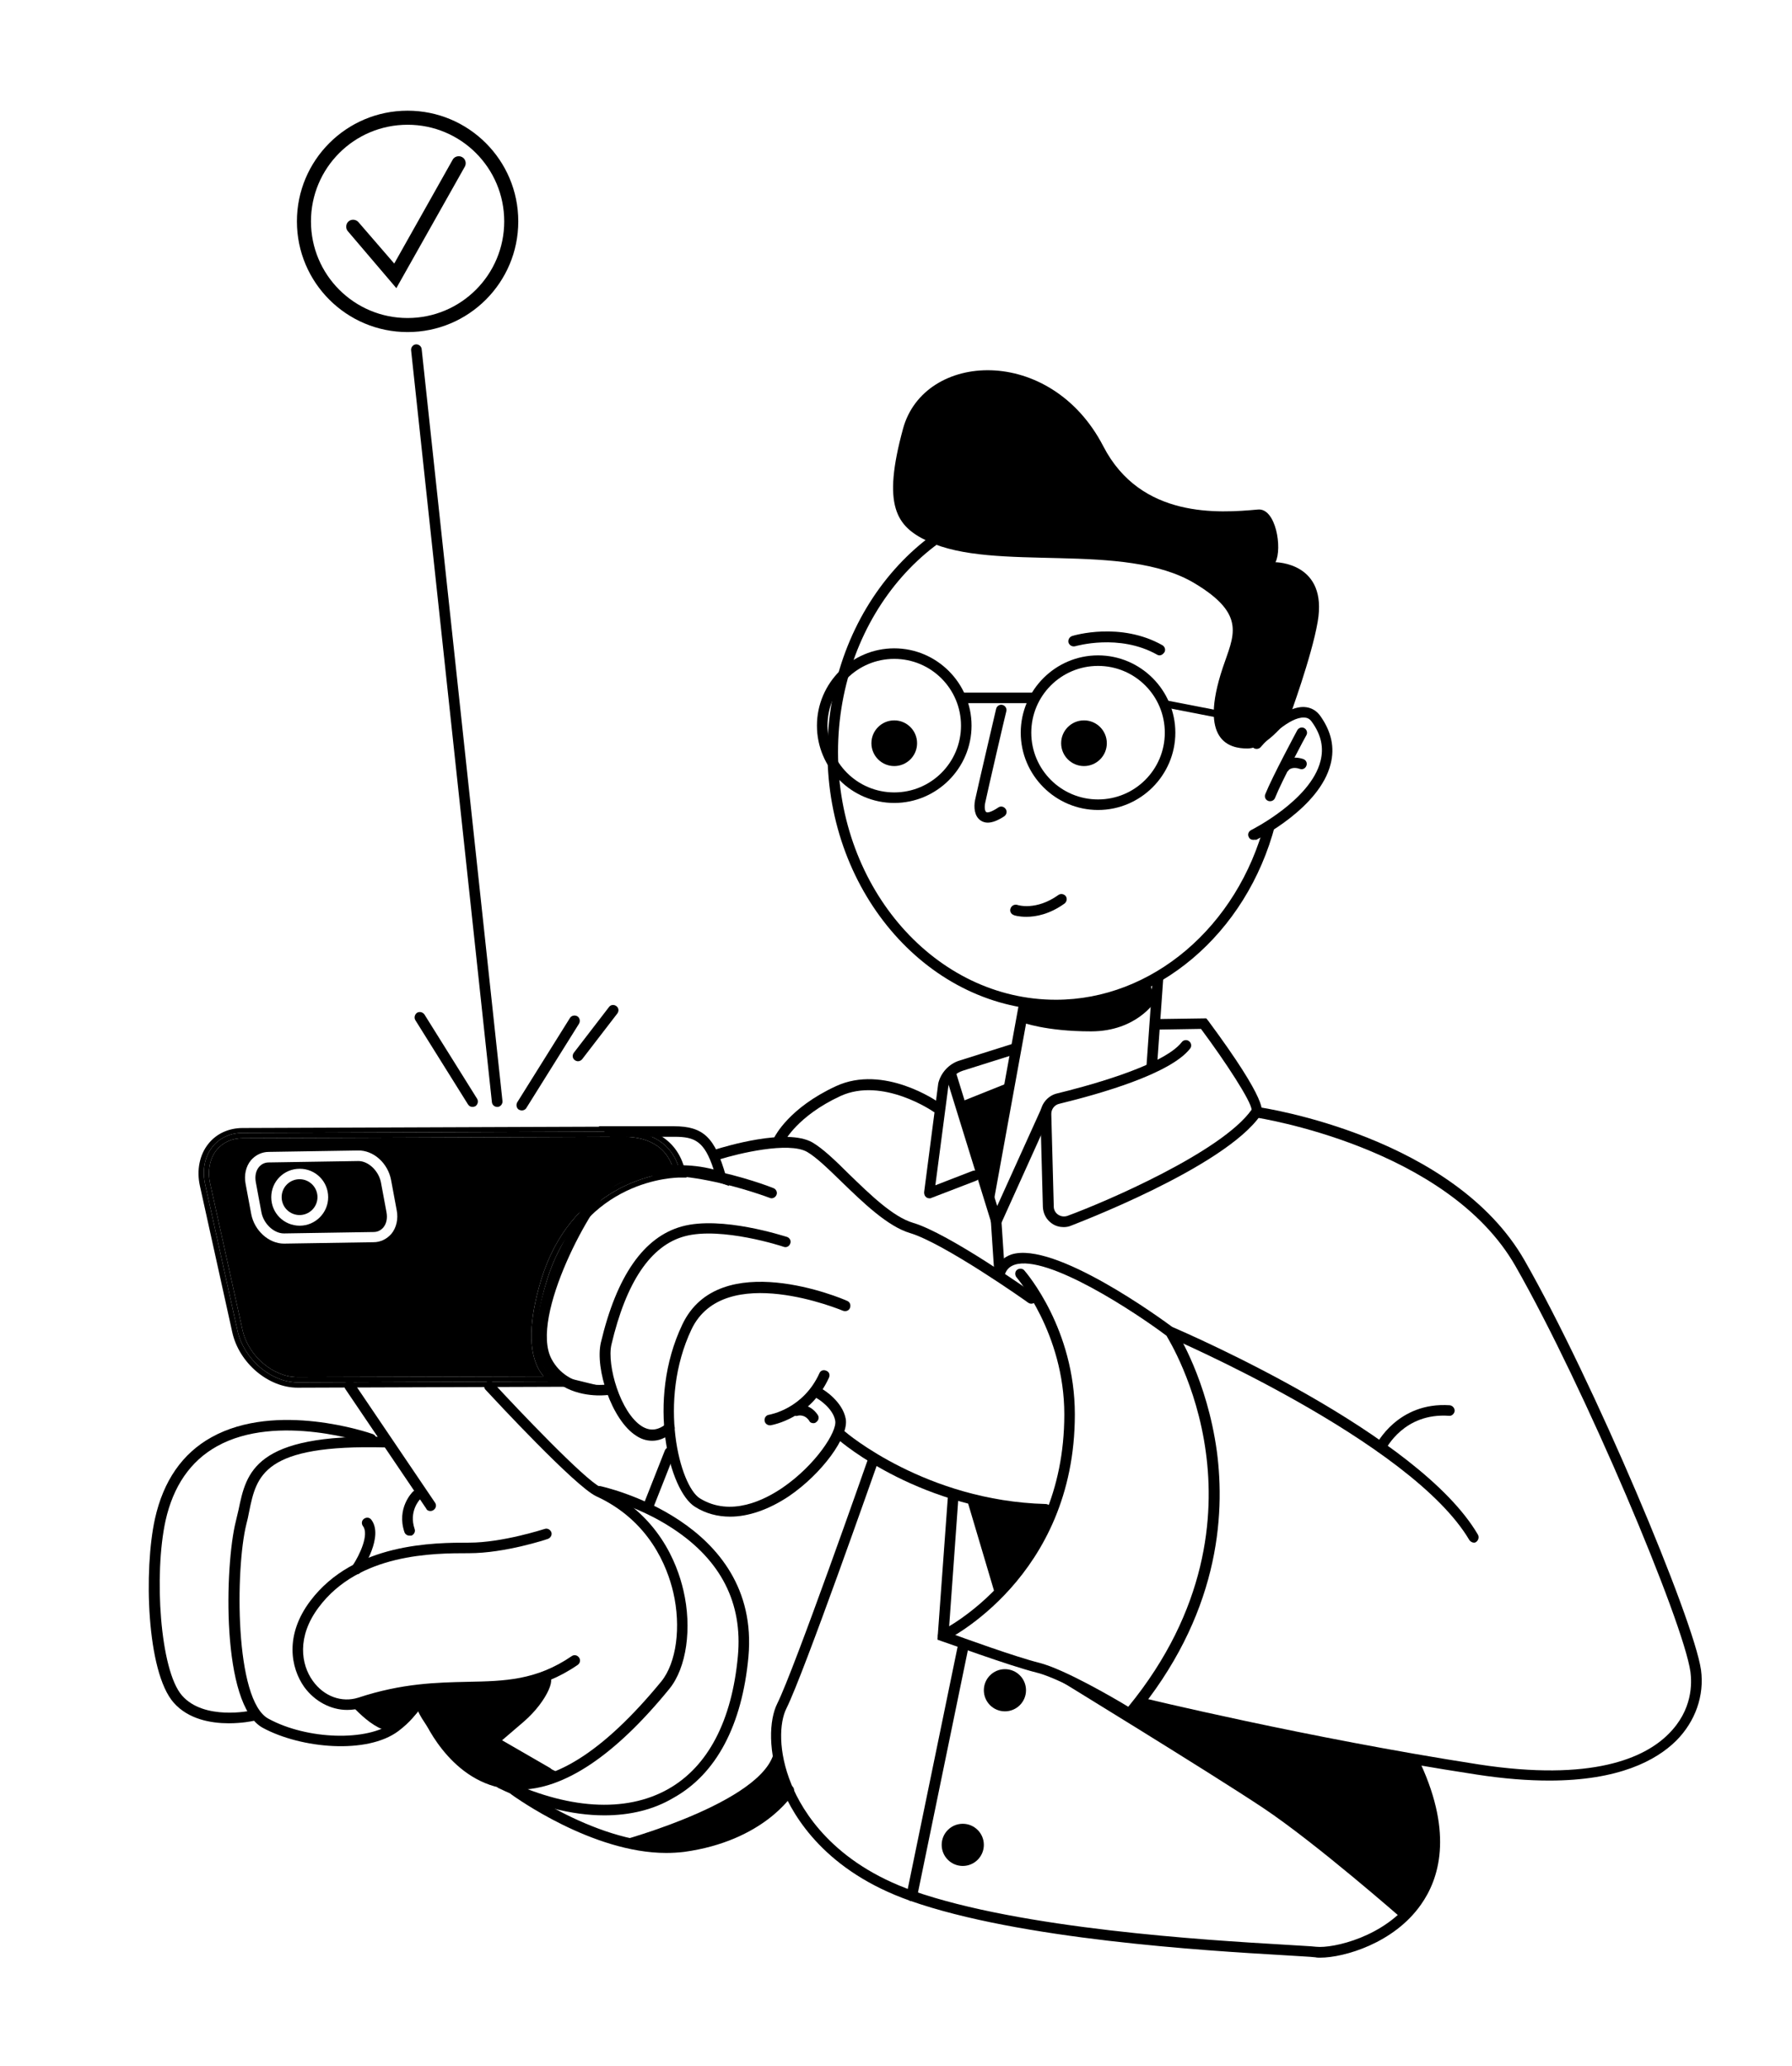
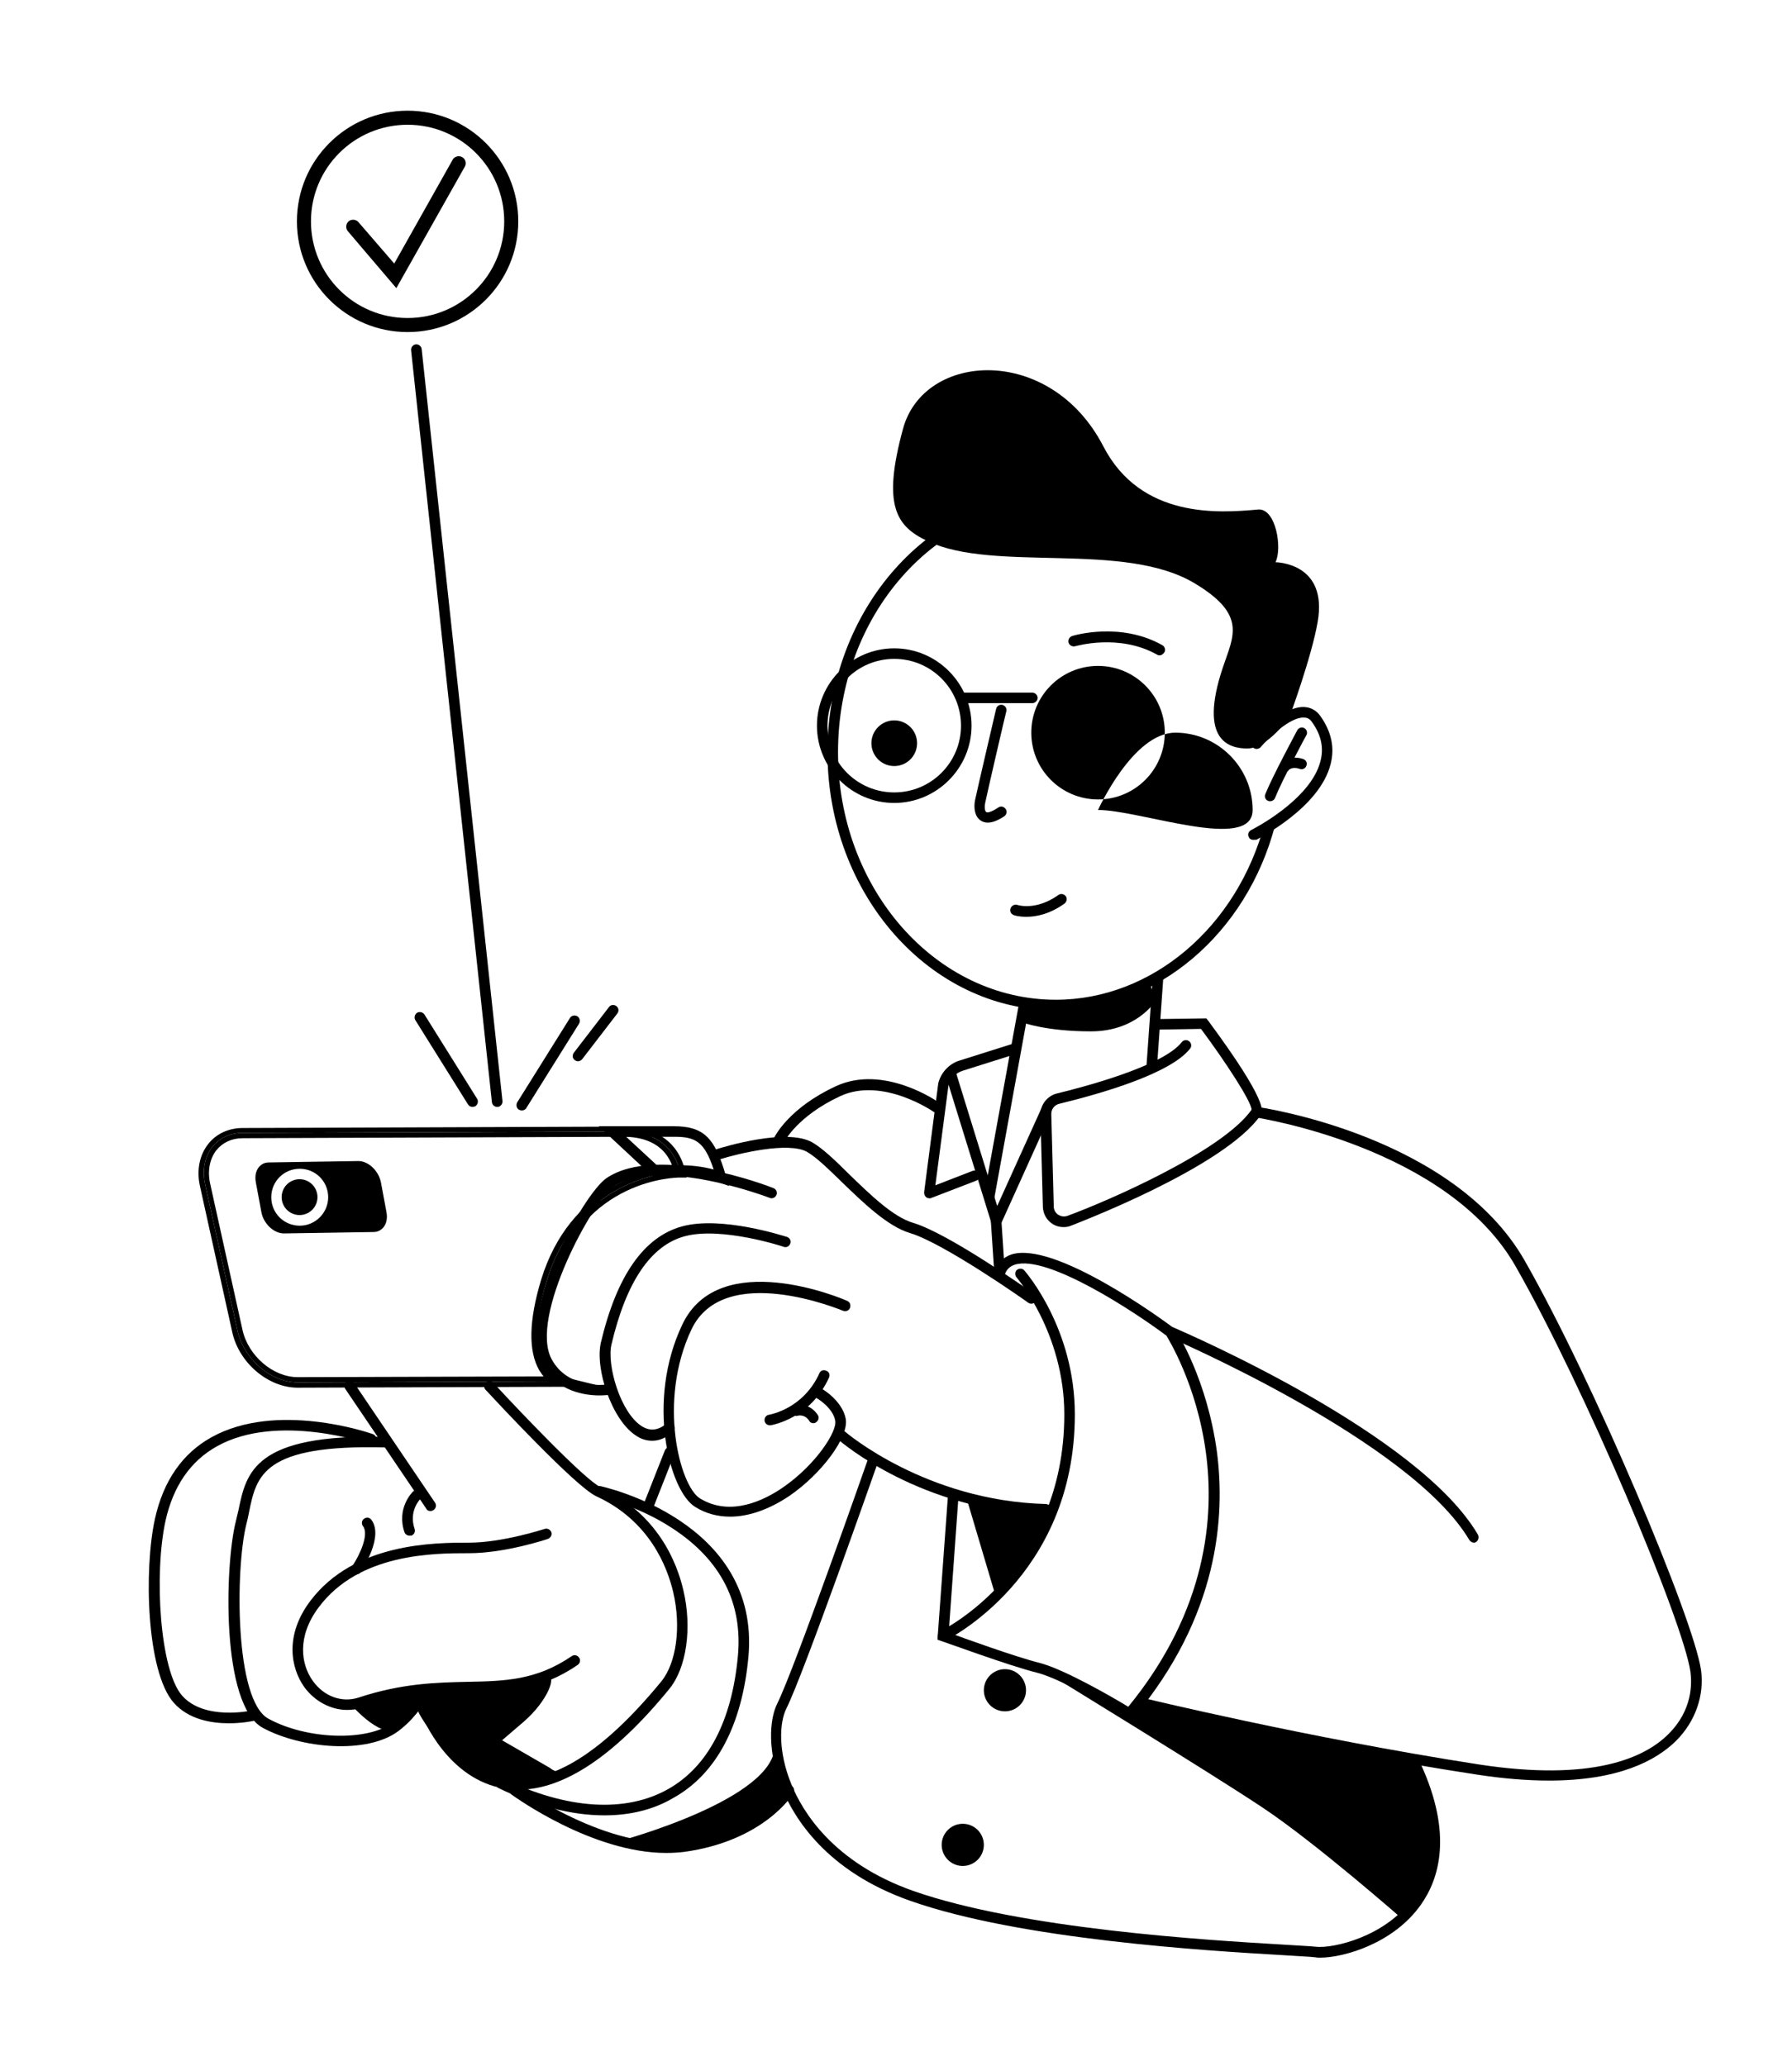
<svg xmlns="http://www.w3.org/2000/svg" version="1.1" id="Ebene_1" x="0px" y="0px" viewBox="0 0 510 588" style="enable-background:new 0 0 510 588;" xml:space="preserve">
  <style type="text/css"> .st0{stroke:#000000;stroke-width:3;stroke-linecap:round;stroke-miterlimit:10;} </style>
  <path d="M300.5,287.5c-35.8,0-65-33-65-73.5s29.2-73.5,65-73.5v3c-34.2,0-62,31.6-62,70.5s27.8,70.5,62,70.5 c27.3,0,51.7-20.7,59.5-50.5l2.9,0.8C354.8,265.8,329.1,287.5,300.5,287.5z" />
  <path d="M281.1,234.1c-0.7,0-1.4-0.2-2-0.6c-1.8-1.2-2-3.8-1.6-5.8c0.5-2.5,5.8-25.1,6-26c0.2-0.8,1-1.3,1.8-1.1s1.3,1,1.1,1.8 c-0.1,0.2-5.5,23.5-6,26c-0.3,1.3-0.1,2.5,0.3,2.7c0.3,0.2,1.3,0.1,3.4-1.3c0.7-0.5,1.6-0.3,2.1,0.4s0.3,1.6-0.4,2.1 C284,233.5,282.4,234.1,281.1,234.1z" />
  <circle cx="308.5" cy="211.5" r="6.5" />
  <circle cx="254.5" cy="211.5" r="6.5" />
  <path d="M254.5,228.5c-12.1,0-22-9.9-22-22s9.9-22,22-22s22,9.9,22,22S266.6,228.5,254.5,228.5z M254.5,187.5c-10.5,0-19,8.5-19,19 s8.5,19,19,19s19-8.5,19-19S265,187.5,254.5,187.5z" />
-   <path d="M312.5,230.5c-12.1,0-22-9.9-22-22s9.9-22,22-22s22,9.9,22,22S324.6,230.5,312.5,230.5z M312.5,189.5c-10.5,0-19,8.5-19,19 s8.5,19,19,19s19-8.5,19-19S323,189.5,312.5,189.5z" />
+   <path d="M312.5,230.5s9.9-22,22-22s22,9.9,22,22S324.6,230.5,312.5,230.5z M312.5,189.5c-10.5,0-19,8.5-19,19 s8.5,19,19,19s19-8.5,19-19S323,189.5,312.5,189.5z" />
  <path d="M356.7,239c-0.6,0-1.1-0.3-1.3-0.8c-0.4-0.7-0.1-1.6,0.7-2c0.2-0.1,16.9-8.5,19.7-19.6c1-3.8,0.2-7.5-2.4-11.1 c-0.6-0.9-1.3-1.3-2.3-1.3c-4-0.2-10.3,6-12.3,8.4c-0.5,0.6-1.5,0.7-2.1,0.2s-0.7-1.5-0.2-2.1c0.9-1,8.5-9.8,14.7-9.5 c1.9,0.1,3.5,1,4.6,2.6c3.1,4.4,4.1,8.9,2.9,13.6c-3.1,12.5-20.5,21.2-21.2,21.6C357.2,238.9,357,239,356.7,239z" />
  <path d="M292.1,260.9c-2.1,0-3.5-0.4-3.6-0.5c-0.8-0.3-1.2-1.1-0.9-1.9c0.3-0.8,1.1-1.2,1.9-1c0.2,0.1,5.4,1.7,11.7-2.8 c0.7-0.5,1.6-0.3,2.1,0.3c0.5,0.7,0.3,1.6-0.3,2.1C298.7,260.2,294.8,260.9,292.1,260.9z" />
-   <path d="M361,207c-0.1,0-0.1,0-0.2,0l-29.8-5.8c-0.5-0.1-0.9-0.6-0.8-1.2s0.6-0.9,1.2-0.8l29.8,5.8c0.5,0.1,0.9,0.6,0.8,1.2 C361.9,206.7,361.5,207,361,207z" />
  <path d="M293.8,200.1H274c-0.8,0-1.5-0.7-1.5-1.5s0.7-1.5,1.5-1.5h19.8c0.8,0,1.5,0.7,1.5,1.5S294.6,200.1,293.8,200.1z" />
  <path d="M264,154c-8.9-4.2-13-10-7-32s42-24,57,5c10.7,20.7,33,19,44,18c5.1-0.5,7,11,5,15c0,0,15,0,12,17c-1.7,9.9-8,27-8,27 s-6.2,9-12,9c-5,0-14-2-7-23c3-9,7-15-8-24C319.9,153.9,283,163,264,154z" />
  <rect x="258.5" y="311.6" transform="matrix(0.179 -0.984 0.984 0.179 -72.832 538.859)" width="55.9" height="3" />
  <path d="M207.5,337.5l-2.8-1c-8.7-3.2-17.4-1.3-17.5-1.3l-0.8,0.2l-16-14.9h3.8c0,0,17.5,0,17.6,0c8.4,0,11.7,3.2,14.8,14.2 L207.5,337.5z M193.7,331.6c2.7,0,6,0.3,9.4,1.2c-2.6-8-5.3-9.3-11.1-9.3c-0.1,0-8.6,0-13.8,0l9.3,8.6 C188.6,331.9,190.8,331.6,193.7,331.6z" />
  <g>
    <path d="M108.4,336.4c-0.7-3.3-3.6-6-6.4-6l-25.5,0.4c-1.2,0-2.1,0.5-2.8,1.3c-0.9,1.1-1.2,2.6-0.9,4.3l1.6,8.6 c0.6,3.2,3.5,6,6.4,6c0,0,0,0,0.1,0l25.4-0.4c1.2,0,2.1-0.5,2.8-1.3c0.9-1.1,1.2-2.6,0.9-4.3L108.4,336.4z M85.3,348.8 c-4.5,0-8.1-3.6-8.1-8.1s3.6-8.1,8.1-8.1s8.1,3.6,8.1,8.1C93.4,345.1,89.8,348.8,85.3,348.8z" />
    <ellipse transform="matrix(0.707 -0.707 0.707 0.707 -215.928 160.105)" cx="85.3" cy="340.7" rx="5.1" ry="5.1" />
-     <path d="M177.5,323.5l-108.4,0.4c-3.1,0-5.7,1.2-7.5,3.4c-1.9,2.4-2.6,5.9-1.8,9.5l9.2,41.6c1.6,7.4,8.7,13.5,15.7,13.5l70-0.2 c-0.4-0.5-0.8-1.1-1.2-1.7c-3.2-5.5-3-14.2,0.5-25.8c8.3-27,30.7-31.3,37.5-31.9C189,324.6,181.8,323.5,177.5,323.5z M111.4,351.1 c-1.3,1.5-3.1,2.4-5.1,2.4l-25.4,0.4c-0.1,0-0.1,0-0.1,0c-4.3,0-8.4-3.7-9.3-8.4l-1.6-8.6c-0.5-2.5,0.1-5,1.5-6.7 c1.3-1.5,3.1-2.4,5.1-2.4l25.4-0.4c4.4-0.1,8.5,3.6,9.4,8.4l1.6,8.6C113.4,346.9,112.8,349.4,111.4,351.1z" />
    <path d="M193.5,335.1h1.9l-0.4-1.8c-1.8-8.1-8.2-12.7-17.5-12.7h-0.1L69.1,321c-4,0-7.5,1.6-9.8,4.5c-2.5,3.1-3.4,7.5-2.4,12 l9.2,41.6c1.9,8.7,10.2,15.8,18.6,15.8l86.9-0.3l-11.8-2.9c-0.1,0-2.2-0.6-3.8-3.4c-1.8-3.3-3.2-10,0.9-23.3 C166.1,335.4,192.3,335.1,193.5,335.1z M159.6,393.1l-74.8,0.3c-7.7,0-15.4-6.6-17.2-14.7l-9.2-41.6c-1.8-8.1,3-14.7,10.7-14.7 l108.3-0.4c7.7-0.1,14.3,3.4,16.1,11.5c0,0-28.4-0.1-37.9,31C147.6,390.5,159.6,393.1,159.6,393.1z" />
    <path d="M193.5,333.5c-1.8-8.1-8.4-11.6-16.1-11.5l-108.3,0.4c-7.7,0-12.5,6.6-10.7,14.7l9.2,41.6c1.8,8.1,9.5,14.7,17.2,14.7 l74.8-0.3c0,0-12-2.6-4-28.6C165.1,333.4,193.5,333.5,193.5,333.5z M154,364.2c-3.5,11.6-3.7,20.3-0.5,25.8 c0.4,0.6,0.8,1.2,1.2,1.7l-70,0.2c-7,0-14.1-6.1-15.7-13.5l-9.2-41.6c-0.8-3.6-0.1-7.1,1.8-9.5c1.8-2.2,4.4-3.4,7.5-3.4l108.4-0.4 c0,0-0.1,0-0.1,0s0,0,0.1,0c4.3,0,11.5,1.1,14,8.8C184.7,332.9,162.3,337.2,154,364.2z" />
  </g>
  <path d="M207.8,431.6c-3.6,0-7-0.9-10-2.8c-7.3-4.5-14-30.1-3.6-51.9c10.5-22.1,45.5-7.4,46.9-6.7c0.8,0.3,1.1,1.2,0.8,2 s-1.2,1.1-2,0.8c-0.3-0.1-33.8-14.2-43.1,5.3c-9.7,20.5-3.3,44.6,2.4,48.1c8.8,5.4,18.5,0.4,23.6-3.1c9.3-6.4,15.5-15.9,14.9-19 c-0.6-3.6-5-6.3-5.1-6.3c-0.7-0.4-0.9-1.3-0.5-2.1s1.3-0.9,2.1-0.5c0.2,0.1,5.6,3.4,6.5,8.4c0.9,5.1-6.8,15.6-16.2,22 C218.8,429.6,213,431.6,207.8,431.6z" />
  <path d="M185.6,410c-1.8,0-3.3-0.6-4.5-1.4c-7-4.4-11.8-19.1-10.1-26.5c4.5-19,12.2-30.1,23.1-33.1c11.3-3.1,29.1,2.8,29.9,3 c0.8,0.3,1.2,1.1,0.9,1.9s-1.1,1.2-1.9,0.9c-0.2-0.1-17.7-5.8-28.1-3c-9.7,2.6-16.7,13-20.9,30.9c-1.3,5.7,2.5,19.3,8.7,23.2 c2.3,1.4,4.5,1.2,6.9-0.7c0.6-0.5,1.6-0.4,2.1,0.2s0.4,1.6-0.2,2.1C189.3,409.4,187.4,410,185.6,410z" />
  <path d="M293.5,371c-0.3,0-0.6-0.1-0.9-0.3c-0.2-0.2-23.9-16.9-33.6-19.8c-6.4-1.9-13.4-8.7-19.5-14.6c-3.7-3.6-7.2-7-9.8-8.5 c-5.3-3-19.7,0.5-24.8,2.1c-0.8,0.2-1.6-0.2-1.9-1c-0.2-0.8,0.2-1.6,1-1.9c2-0.6,19.8-6.1,27.2-1.9c2.9,1.7,6.4,5,10.4,9 c5.9,5.7,12.5,12.2,18.3,13.9c10.1,3,33.4,19.5,34.4,20.2c0.7,0.5,0.8,1.4,0.4,2.1C294.4,370.8,294,371,293.5,371z" />
  <path d="M219.1,405.6c-0.7,0-1.4-0.5-1.5-1.3s0.4-1.6,1.3-1.7c0.4-0.1,9.7-1.7,14.3-11.8c0.3-0.8,1.2-1.1,2-0.7 c0.8,0.3,1.1,1.2,0.7,2c-5.3,11.6-16.1,13.4-16.6,13.5C219.2,405.6,219.1,405.6,219.1,405.6z" />
  <path d="M297.5,431L297.5,431c-35.2-1-58-20.5-59-21.4c-0.6-0.5-0.7-1.5-0.1-2.1c0.5-0.6,1.5-0.7,2.1-0.1c0.2,0.2,23,19.7,57.1,20.6 c0.8,0,1.5,0.7,1.5,1.5C299,430.4,298.3,431,297.5,431z" />
  <path d="M268.5,467c-0.6,0-1.1-0.3-1.4-0.9c-0.4-0.7,0-1.6,0.7-2c0.4-0.2,35.1-17.2,35.1-61.6c0-23.1-13.5-38.9-13.6-39 c-0.5-0.6-0.5-1.6,0.1-2.1s1.6-0.5,2.1,0.1c0.6,0.7,14.4,16.7,14.4,41c0,46.4-36.5,64.2-36.9,64.4C268.9,467,268.7,467,268.5,467z" />
  <path d="M170.6,397.1c-3.9,0-12.2-1-16.4-8.9c-7.3-13.6,11.7-48.5,18.5-53c14.6-9.7,46,2.3,47.4,2.9c0.8,0.3,1.2,1.2,0.9,1.9 c-0.3,0.8-1.2,1.2-1.9,0.9c-0.3-0.1-31.3-12-44.6-3.1c-5.6,3.7-24,37-17.5,49c4.6,8.5,15,7.3,15.5,7.2c0.8-0.1,1.6,0.5,1.7,1.3 s-0.5,1.6-1.3,1.7C172.6,397,171.8,397.1,170.6,397.1z" />
  <path d="M231.5,405c-0.5,0-1-0.2-1.2-0.7c-1.3-1.9-3.1-1.5-3.3-1.4c-0.8,0.2-1.6-0.2-1.9-1c-0.3-0.8,0.2-1.6,0.9-1.9 c1.4-0.5,4.6-0.5,6.7,2.6c0.5,0.7,0.3,1.6-0.4,2.1C232.1,404.9,231.8,405,231.5,405z" />
  <path d="M141.5,315c-0.8,0-1.4-0.6-1.5-1.3l-23-214c-0.1-0.8,0.5-1.6,1.3-1.7s1.6,0.5,1.7,1.3l23,214c0.1,0.8-0.5,1.6-1.3,1.7 C141.6,315,141.6,315,141.5,315z" />
  <path d="M116,94.5c-17.4,0-31.5-14.1-31.5-31.5S98.6,31.5,116,31.5s31.5,14.1,31.5,31.5S133.4,94.5,116,94.5z M116,35.5 c-15.2,0-27.5,12.3-27.5,27.5s12.3,27.5,27.5,27.5s27.5-12.3,27.5-27.5S131.2,35.5,116,35.5z" />
  <path d="M112.8,82L99,65.8c-0.7-0.8-0.6-2.1,0.2-2.8c0.8-0.7,2.1-0.6,2.8,0.2L112.2,75l16.6-29.5c0.5-1,1.8-1.3,2.7-0.8 c1,0.5,1.3,1.8,0.8,2.7L112.8,82z" />
  <path d="M148.5,316c-0.3,0-0.5-0.1-0.8-0.2c-0.7-0.4-0.9-1.4-0.5-2.1l15-24c0.4-0.7,1.4-0.9,2.1-0.5c0.7,0.4,0.9,1.4,0.5,2.1l-15,24 C149.5,315.8,149,316,148.5,316z" />
  <path d="M134.5,315c-0.5,0-1-0.2-1.3-0.7l-15-24c-0.4-0.7-0.2-1.6,0.5-2.1c0.7-0.4,1.6-0.2,2.1,0.5l15,24c0.4,0.7,0.2,1.6-0.5,2.1 C135,314.9,134.8,315,134.5,315z" />
  <path d="M164.5,302c-0.3,0-0.6-0.1-0.9-0.3c-0.7-0.5-0.8-1.4-0.3-2.1l10-13c0.5-0.7,1.4-0.8,2.1-0.3s0.8,1.4,0.3,2.1l-10,13 C165.4,301.8,164.9,302,164.5,302z" />
  <rect x="315.4" y="290" transform="matrix(7.064561e-02 -0.998 0.998 7.064561e-02 14.524 598.491)" width="26.1" height="3" />
  <path d="M302.7,349.2c-1.1,0-2.3-0.3-3.3-1c-1.6-1.1-2.5-2.8-2.6-4.7l-0.7-26.2c-0.1-2.8,1.9-5.4,4.6-6.1c7-1.7,30.2-7.7,35.6-14.6 c0.5-0.7,1.5-0.8,2.1-0.3c0.7,0.5,0.8,1.5,0.3,2.1c-5.6,7.2-25.7,12.9-37.2,15.7c-1.4,0.3-2.4,1.6-2.3,3.1l0.7,26.2 c0,0.9,0.5,1.8,1.3,2.3s1.7,0.6,2.6,0.3c10.9-4,43.9-18.2,52.4-30.2c-0.1-2.4-7.4-13.6-14.4-23l-12.4,0.2c-0.8,0-1.5-0.6-1.5-1.5 c0-0.8,0.6-1.5,1.5-1.5l13.9-0.2l0.5,0.6c17.4,23.5,15.6,26.1,15,26.9c-10.4,15.1-53.6,31.3-54,31.5 C304.1,349.1,303.4,349.2,302.7,349.2z M356.1,316L356.1,316L356.1,316z" />
  <path d="M290.8,290.9c0,0,6.7,2.6,19.7,2.6s18.3-8.6,18.3-8.6l-1.6-5.4c0,0-17,6-21.8,6.5s-12.1-1.1-12.1-1.1L290.8,290.9z" />
  <path d="M330,186.5c-0.3,0-0.5-0.1-0.7-0.2c-10.8-6.1-23.2-2.4-23.3-2.4c-0.8,0.2-1.6-0.2-1.9-1c-0.2-0.8,0.2-1.6,1-1.9 c0.6-0.2,13.8-4.1,25.7,2.6c0.7,0.4,1,1.3,0.6,2C331,186.2,330.5,186.5,330,186.5z" />
  <path d="M419.5,439c-0.5,0-1-0.3-1.3-0.7c-16.6-28.2-85.1-57.6-85.8-57.9l-0.3-0.2c-8.9-6.7-34-23.3-43.3-20.3 c-1.5,0.5-2.4,1.4-2.9,3c-0.2,0.8-1.1,1.2-1.9,1s-1.2-1.1-1-1.9c0.8-2.5,2.5-4.2,4.8-5c12.3-4,43.1,18.6,45.8,20.6 c4.6,2,70.2,30.4,87,59.1c0.4,0.7,0.2,1.6-0.5,2.1C420,438.9,419.8,439,419.5,439z" />
  <path d="M321.8,489.5l-1.1-0.7c-0.2-0.1-17.9-10.9-25.6-12.8c-8-2-26.4-8.8-27.2-9l-1.1-0.4l3-41.2c0.1-0.8,0.8-1.5,1.6-1.4 c0.8,0.1,1.4,0.8,1.4,1.6l-2.8,39c4.1,1.5,19,6.9,25.8,8.6c7.1,1.8,21.2,10,25.3,12.5c22.6-27.6,24.5-54.5,22.1-72.3 c-2.6-19.6-11-32.8-11-32.9c-0.4-0.7-0.2-1.6,0.5-2.1c0.7-0.4,1.6-0.2,2.1,0.5c0.4,0.6,8.7,13.8,11.5,34c2.5,18.7,0.5,47-23.6,75.8 L321.8,489.5z" />
  <path d="M440.9,506.7c-6,0-12.8-0.5-20.6-1.7c-49.1-7.5-95.7-18.9-96.1-19c-0.8-0.2-1.3-1-1.1-1.8c0.2-0.8,1-1.3,1.8-1.1 c0.5,0.1,46.9,11.4,95.9,19c32.4,5,47.3-1.9,54-8.6c7-6.9,6.7-14.6,6.3-17.7c-2-14.3-30.2-81.2-49.8-115.5 c-19.4-34-73.4-42.2-73.9-42.3c-0.8-0.1-1.4-0.9-1.3-1.7s0.9-1.4,1.7-1.3c2.3,0.3,56,8.5,76.1,43.7c19.7,34.5,48.1,102,50.2,116.5 c1,7.3-1.6,14.7-7.1,20.2C471.3,501,460.7,506.7,440.9,506.7z" />
  <path d="M375.7,557.1c-0.5,0-0.9,0-1.3-0.1c-1.6-0.2-4.7-0.3-9-0.6c-22.5-1.3-75.2-4.5-106.4-15.5c-23.9-8.4-33.1-23.7-36.5-32.1 c-4.1-10.2-3.6-19.4-1.3-24c4.9-9.8,25.7-69.2,25.9-69.8c0.3-0.8,1.1-1.2,1.9-0.9c0.8,0.3,1.2,1.1,0.9,1.9 c-0.9,2.5-21.1,60.2-26.1,70.2c-2,4-2.4,12.2,1.4,21.5c3.2,7.9,12,22.4,34.7,30.4c30.8,10.8,83.2,14,105.6,15.3 c4.3,0.3,7.4,0.4,9.1,0.6c4.8,0.5,19.6-2.8,27.4-13.7c6.7-9.5,6.6-22-0.4-37.1c-0.3-0.8,0-1.6,0.7-2s1.6,0,2,0.7 c9.3,20.2,5.2,32.9,0.1,40.1C396.7,553,382.5,557.1,375.7,557.1z" />
-   <path d="M393,413.4c-0.2,0-0.4,0-0.7-0.2c-0.7-0.4-1.1-1.3-0.7-2c0.1-0.1,6.1-12.3,21-11.3c0.8,0.1,1.4,0.8,1.4,1.6 c-0.1,0.8-0.8,1.5-1.6,1.4c-12.8-0.9-17.8,9.2-18.1,9.6C394.1,413.1,393.5,413.4,393,413.4z" />
  <path d="M275.3,427.1l8.2,27.6c0,0,8.3-9.8,12.6-16s3.9-9.5,3.9-9.5L275.3,427.1z" />
  <path d="M264.5,341c-0.3,0-0.7-0.1-0.9-0.3c-0.4-0.3-0.6-0.8-0.6-1.4l4-30.8v-0.1c0.7-3.1,3.1-5.7,6.1-6.6l14.9-4.7 c0.8-0.3,1.6,0.2,1.9,1c0.2,0.8-0.2,1.6-1,1.9l-14.9,4.7c-2,0.6-3.6,2.3-4.1,4.4l-3.7,28.2l10.6-4.1c0.8-0.3,1.6,0.1,1.9,0.9 s-0.1,1.6-0.9,1.9l-13,5C264.9,341,264.7,341,264.5,341z" />
  <path d="M283.5,349C283.5,349,283.4,349,283.5,349c-0.7,0-1.2-0.5-1.4-1.1l-13-42c-0.2-0.8,0.2-1.6,1-1.9c0.8-0.2,1.6,0.2,1.9,1 l11.8,38.2l12.4-27.4c0.3-0.8,1.2-1.1,2-0.8c0.8,0.3,1.1,1.2,0.8,2l-14,31C284.6,348.7,284.1,349,283.5,349z" />
-   <polygon points="287.3,308 273.3,313.6 281.5,340.5 " />
  <path d="M284.5,364c-0.8,0-1.4-0.6-1.5-1.4l-1-15c-0.1-0.8,0.6-1.5,1.4-1.6s1.5,0.6,1.6,1.4l1,15c0.1,0.8-0.6,1.5-1.4,1.6H284.5z" />
-   <path d="M259.5,541c-0.1,0-0.2,0-0.3,0c-0.8-0.2-1.3-1-1.2-1.8l14.6-70.9c0.2-0.8,1-1.3,1.8-1.2c0.8,0.2,1.3,1,1.2,1.8L261,539.8 C260.8,540.5,260.2,541,259.5,541z" />
  <circle cx="286" cy="481" r="6" />
  <circle cx="274" cy="525" r="6" />
  <path d="M299.4,476.9c0,0,45.1,27.6,60.1,37.6S399,546,399,546s14-17,8.8-29.7l-5.9-16.4l-47.2-9.2l-32.4-5.7l-0.8,2.5L299.4,476.9z " />
  <path d="M122.5,430c-0.5,0-1-0.2-1.2-0.7l-23-34c-0.5-0.7-0.3-1.6,0.4-2.1c0.7-0.5,1.6-0.3,2.1,0.4l23,34c0.5,0.7,0.3,1.6-0.4,2.1 C123.1,429.9,122.8,430,122.5,430z" />
  <path d="M98.8,486.6c-4.6,0-9.2-2.4-12.2-6.5c-3.9-5.5-5.6-14.8,1.7-24.5c12.5-16.6,35.4-16.6,45.2-16.6c9.6,0,21.4-3.9,21.5-3.9 c0.8-0.3,1.6,0.2,1.9,0.9c0.3,0.8-0.2,1.6-0.9,1.9c-0.5,0.2-12.3,4.1-22.5,4.1c-10.1,0-31.3,0-42.8,15.4c-6.3,8.4-5,16.3-1.7,20.9 c3.2,4.5,8.3,6.3,13,4.8c12.4-4.1,22.3-4.3,31.1-4.5c10.5-0.2,19.5-0.4,29.6-7.3c0.7-0.5,1.6-0.3,2.1,0.4c0.5,0.7,0.3,1.6-0.4,2.1 c-10.8,7.4-20.3,7.6-31.2,7.8c-8.6,0.2-18.2,0.4-30.2,4.4C101.6,486.4,100.2,486.6,98.8,486.6z" />
  <path d="M147.6,509.3c-1.3,0-2.6-0.1-3.9-0.3c-16.2-2.5-23.4-20.2-23.7-21c-0.3-0.8,0.1-1.6,0.8-1.9c0.8-0.3,1.6,0.1,1.9,0.8 c0.1,0.2,6.9,16.9,21.4,19.1c12.7,2,27.5-7.3,44.1-27.5c4.3-5.3,5.7-15.5,3.4-25.4c-1.7-7.2-6.7-20.3-21.9-27.3 c-5.9-2.7-28.9-27.5-31.5-30.3c-0.6-0.6-0.5-1.6,0.1-2.1c0.6-0.6,1.6-0.5,2.1,0.1c6.9,7.5,26,27.6,30.5,29.7 c16.4,7.6,21.8,21.6,23.6,29.4c2.5,10.7,0.9,22-4,28C175,499.6,160.5,509.3,147.6,509.3z" />
  <path d="M155.5,506c-0.3,0-0.5-0.1-0.8-0.2L136,494.9c-9.8-1.8-14.2-5.8-16.3-9.2c-1.1,2-3,4.4-6.3,6.9c-8.9,6.7-27.7,5-38.6-0.9 c-12-6.5-10.8-46.4-7.7-58.7c0.3-1.1,0.5-2.3,0.8-3.4c2.2-10.6,4.5-21.6,41.7-20.7c0.8,0,1.5,0.7,1.5,1.5s-0.7,1.4-1.5,1.5 c-34.7-0.9-36.6,8-38.7,18.3c-0.2,1.2-0.5,2.4-0.8,3.6c-3.1,12.5-3.4,50.1,6.3,55.3c11,6,28.2,6.5,35.4,1.1c5.9-4.5,6.4-8.2,6.4-9.2 c0-0.3,0-0.5,0-0.6l3-0.3c0,0,0.1,0.3,0.1,0.7c0.2,1.7,2,8.7,15.7,11.2h0.3l19.2,11.1c0.7,0.4,1,1.3,0.5,2 C156.5,505.7,156,506,155.5,506z" />
  <path d="M101.5,448c-0.3,0-0.6-0.1-0.8-0.3c-0.7-0.5-0.9-1.4-0.4-2.1c2.1-3.1,4.8-9,3-11.3c-0.5-0.7-0.4-1.6,0.3-2.1 c0.7-0.5,1.6-0.4,2.1,0.3c3.5,4.7-2.3,13.7-3,14.7C102.5,447.8,102,448,101.5,448z" />
  <path d="M116.5,437c-0.6,0-1.2-0.4-1.4-1c-2.3-6.8,2.2-11.3,2.4-11.5c0.6-0.6,1.5-0.6,2.1,0s0.6,1.5,0,2.1c-0.2,0.2-3.3,3.5-1.6,8.5 c0.3,0.8-0.2,1.6-0.9,1.9C116.8,437,116.7,437,116.5,437z" />
  <path d="M65.1,490.4c-5,0-11.5-1.1-15.7-5.9c-7.7-8.8-8.5-37.8-5.3-52.3c2.4-10.8,7.8-18.6,16.1-23.2c18.5-10.3,44.8-1.3,45.9-0.9 c0.8,0.3,1.2,1.1,0.9,1.9c-0.3,0.8-1.1,1.2-1.9,0.9c-0.3-0.1-26.1-9-43.4,0.7c-7.5,4.2-12.4,11.3-14.6,21.2 c-3.3,15.2-1.6,42.5,4.7,49.7s19.6,4.3,19.7,4.3c0.8-0.2,1.6,0.3,1.8,1.1c0.2,0.8-0.3,1.6-1.1,1.8C71.8,489.8,68.9,490.4,65.1,490.4 z" />
  <path d="M172,516.6c-9.2,0-19.5-2.6-30.2-7.8c-0.7-0.4-1.1-1.3-0.7-2c0.4-0.7,1.3-1.1,2-0.7c18.2,8.8,34.9,9.9,47.1,3 c11.3-6.4,18.1-19.4,19.8-37.8c1.4-15.1-4.8-27.3-18.5-36.3c-10.3-6.8-21.2-9.1-21.3-9.1c-0.8-0.2-1.3-1-1.2-1.8 c0.2-0.8,1-1.3,1.8-1.2c0.5,0.1,45.7,9.8,42.2,48.6c-1.8,19.4-9.1,33.3-21.3,40.1C186,515,179.3,516.6,172,516.6z" />
  <path d="M189.6,527.3c-21,0-43-15.9-44-16.6c-0.7-0.5-0.8-1.4-0.3-2.1s1.4-0.8,2.1-0.3c0.3,0.2,25.8,18.6,46.9,15.7 c21-2.9,28.9-15.2,28.9-15.3c0.4-0.7,1.4-0.9,2.1-0.5c0.7,0.4,0.9,1.4,0.5,2.1c-0.3,0.6-8.6,13.6-31.1,16.7 C193,527.2,191.3,527.3,189.6,527.3z" />
  <path d="M184.5,430c-0.2,0-0.4,0-0.5-0.1c-0.8-0.3-1.2-1.2-0.8-1.9l6-15.2c0.3-0.8,1.2-1.2,1.9-0.8c0.8,0.3,1.2,1.2,0.8,1.9l-6,15.2 C185.7,429.6,185.1,430,184.5,430z" />
  <path d="M221.8,325.8c-0.2,0-0.4,0-0.7-0.2c-0.7-0.4-1.1-1.3-0.7-2c0.2-0.3,4.1-8.3,17.5-14.5c13.6-6.3,28.9,4.3,29.5,4.8 c0.7,0.5,0.8,1.4,0.4,2.1c-0.5,0.7-1.4,0.8-2.1,0.4c-0.1-0.1-14.5-10-26.5-4.5c-12.3,5.7-16,13-16,13.1 C222.8,325.5,222.3,325.8,221.8,325.8z" />
  <path d="M99.1,484.2c0,0,20.2-4.4,28.6-4.3s23.7-1.5,27.5-2.7S156,484,149,490s-7,6-7,6l18,9c0,0-16,10-30-4c-9-9-11-14-11-14 s-1.4,2.2-6,5C108,495,99.1,484.2,99.1,484.2z" />
  <path d="M220.5,496.5C221,512,176,524,176,524s18,6,38.7-5.1c11.9-6.4,9-12.6,9-12.6S220,481,220.5,496.5z" />
  <path class="st0" d="M193.5,333.5" />
  <path d="M361.5,228c-0.2,0-0.4,0-0.6-0.1c-0.8-0.3-1.1-1.2-0.8-1.9c2-5,8.8-17.6,9.1-18.2c0.4-0.7,1.3-1,2-0.6s1,1.3,0.6,2 c-0.1,0.1-7,13-8.9,17.8C362.7,227.6,362.1,228,361.5,228z" />
  <path d="M365.9,219.6c-0.4,0-0.8-0.2-1.1-0.5c-0.6-0.6-0.6-1.5,0-2.1c0.8-0.9,3.1-2,6.1-1c0.8,0.3,1.2,1.1,0.9,1.9 c-0.3,0.8-1.1,1.2-1.9,0.9c-2-0.7-3,0.2-3.1,0.3C366.6,219.5,366.3,219.6,365.9,219.6z" />
</svg>